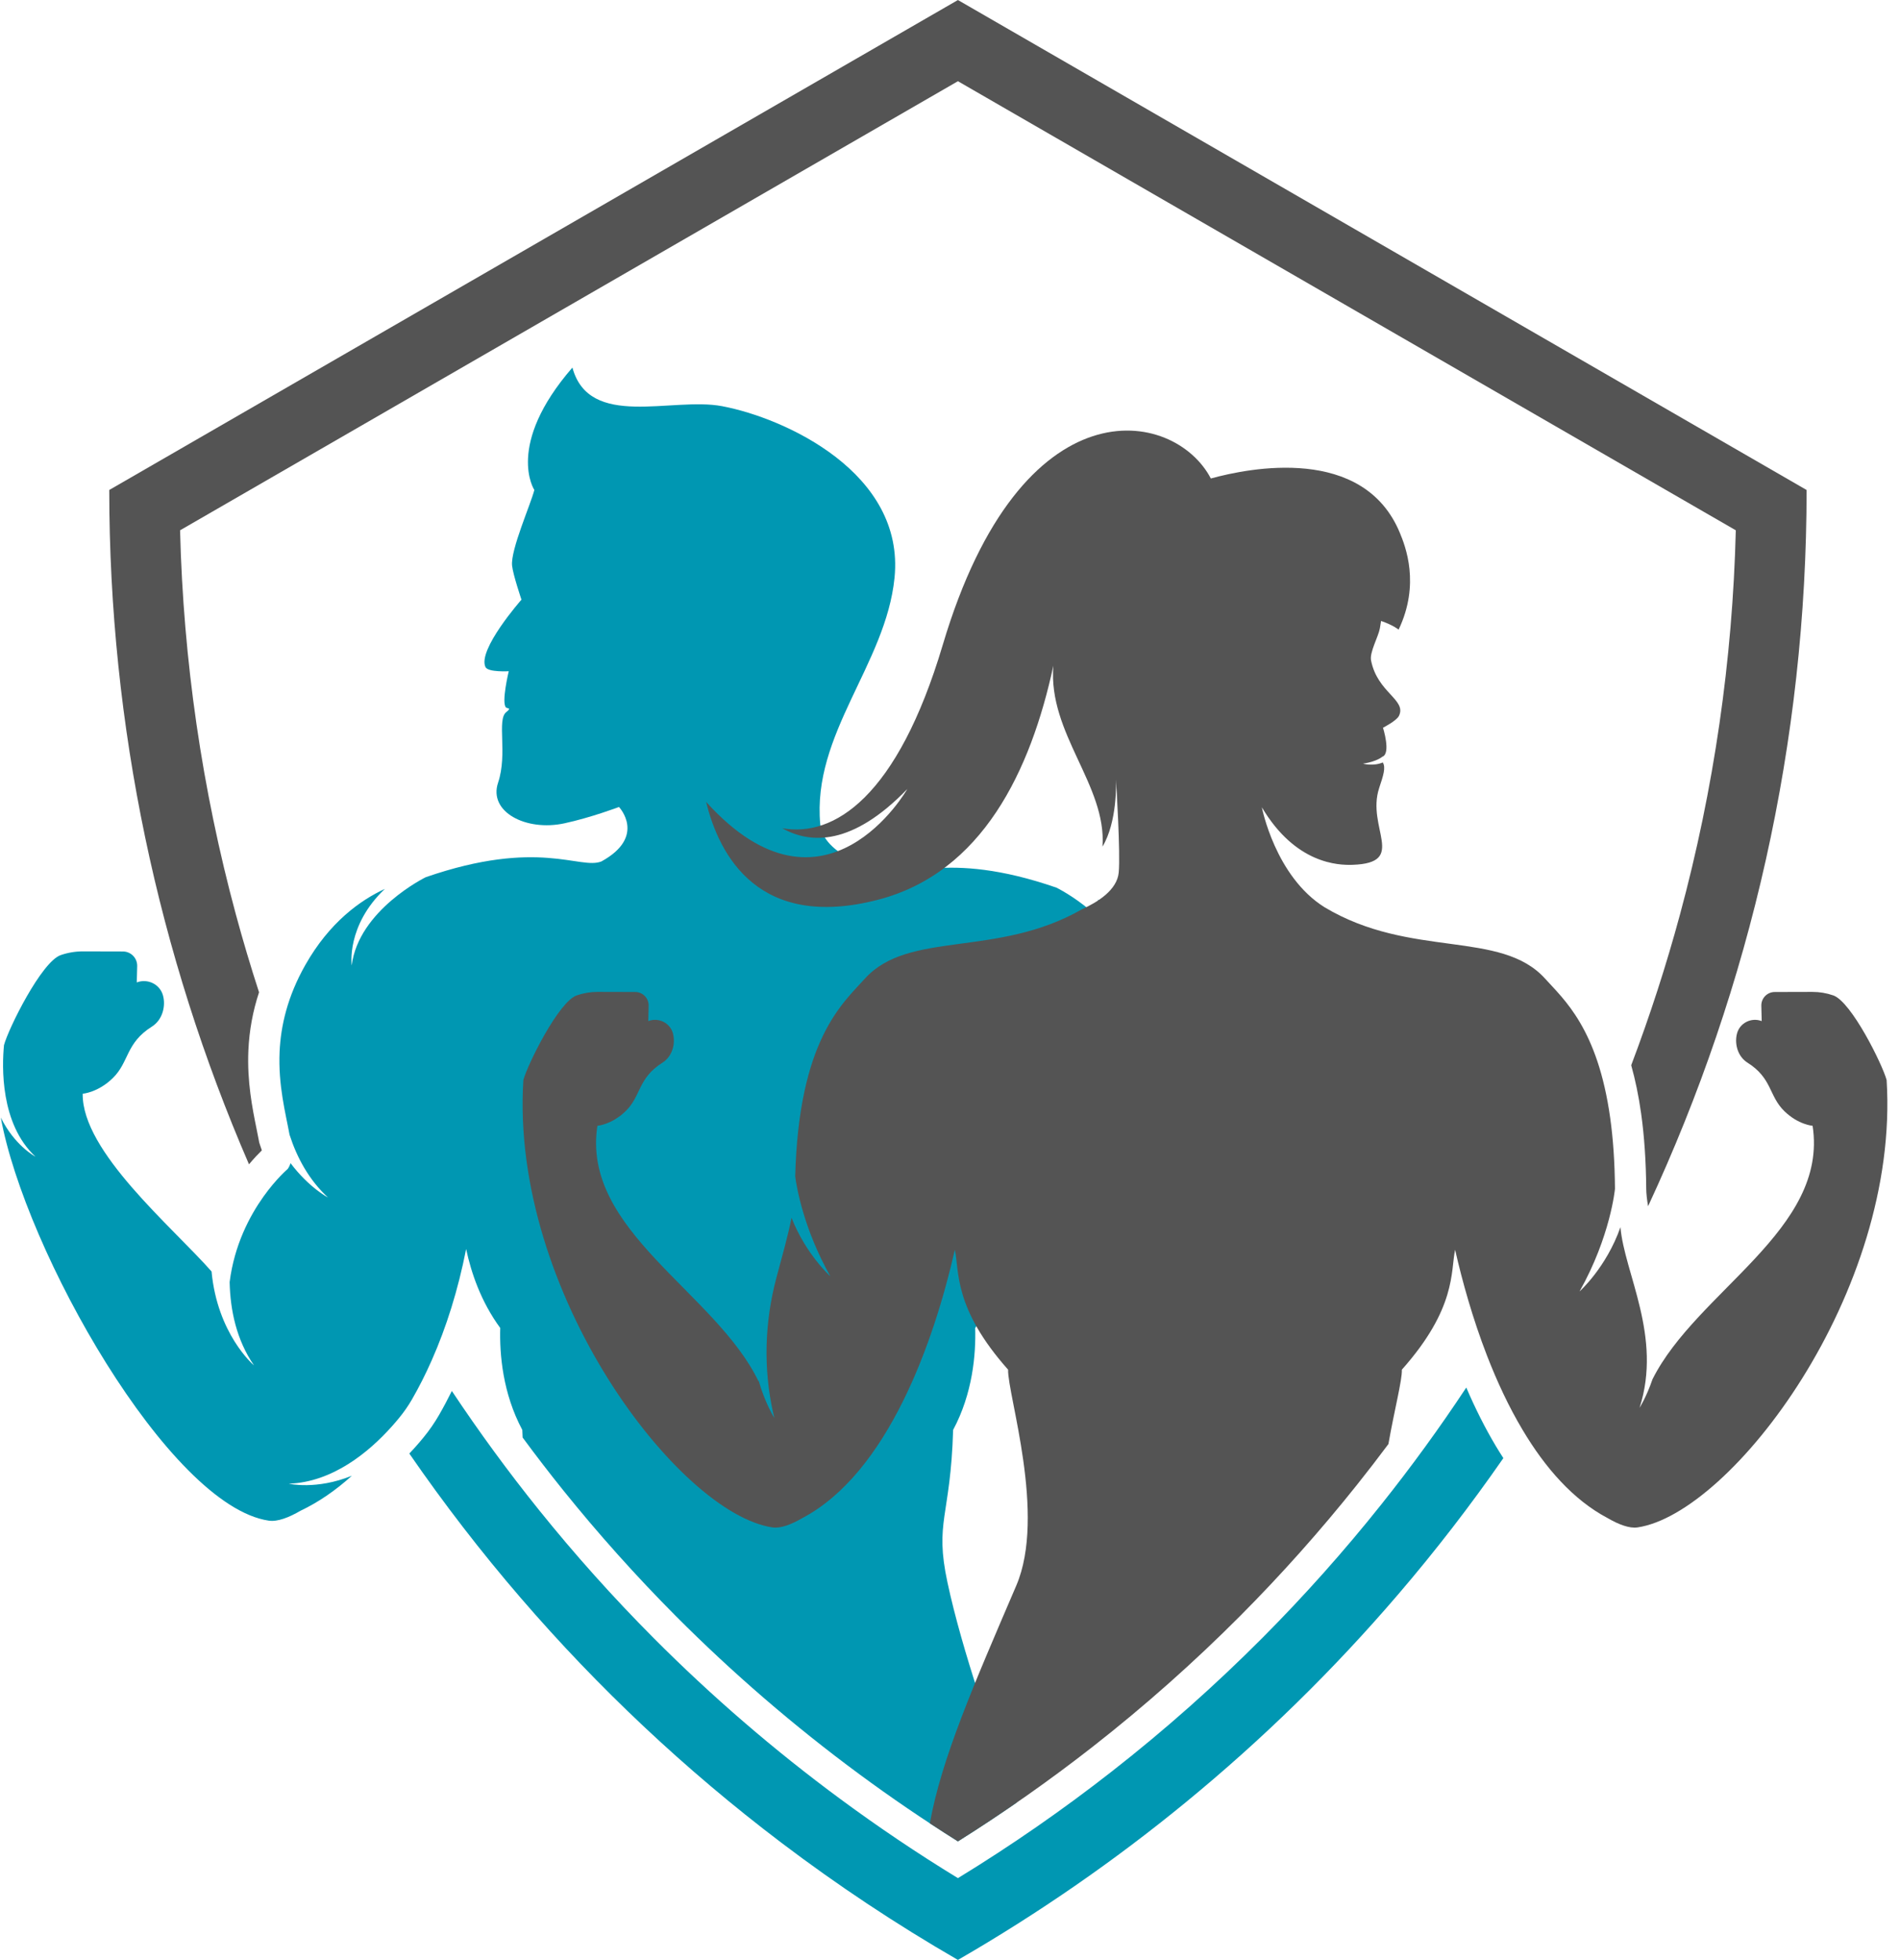
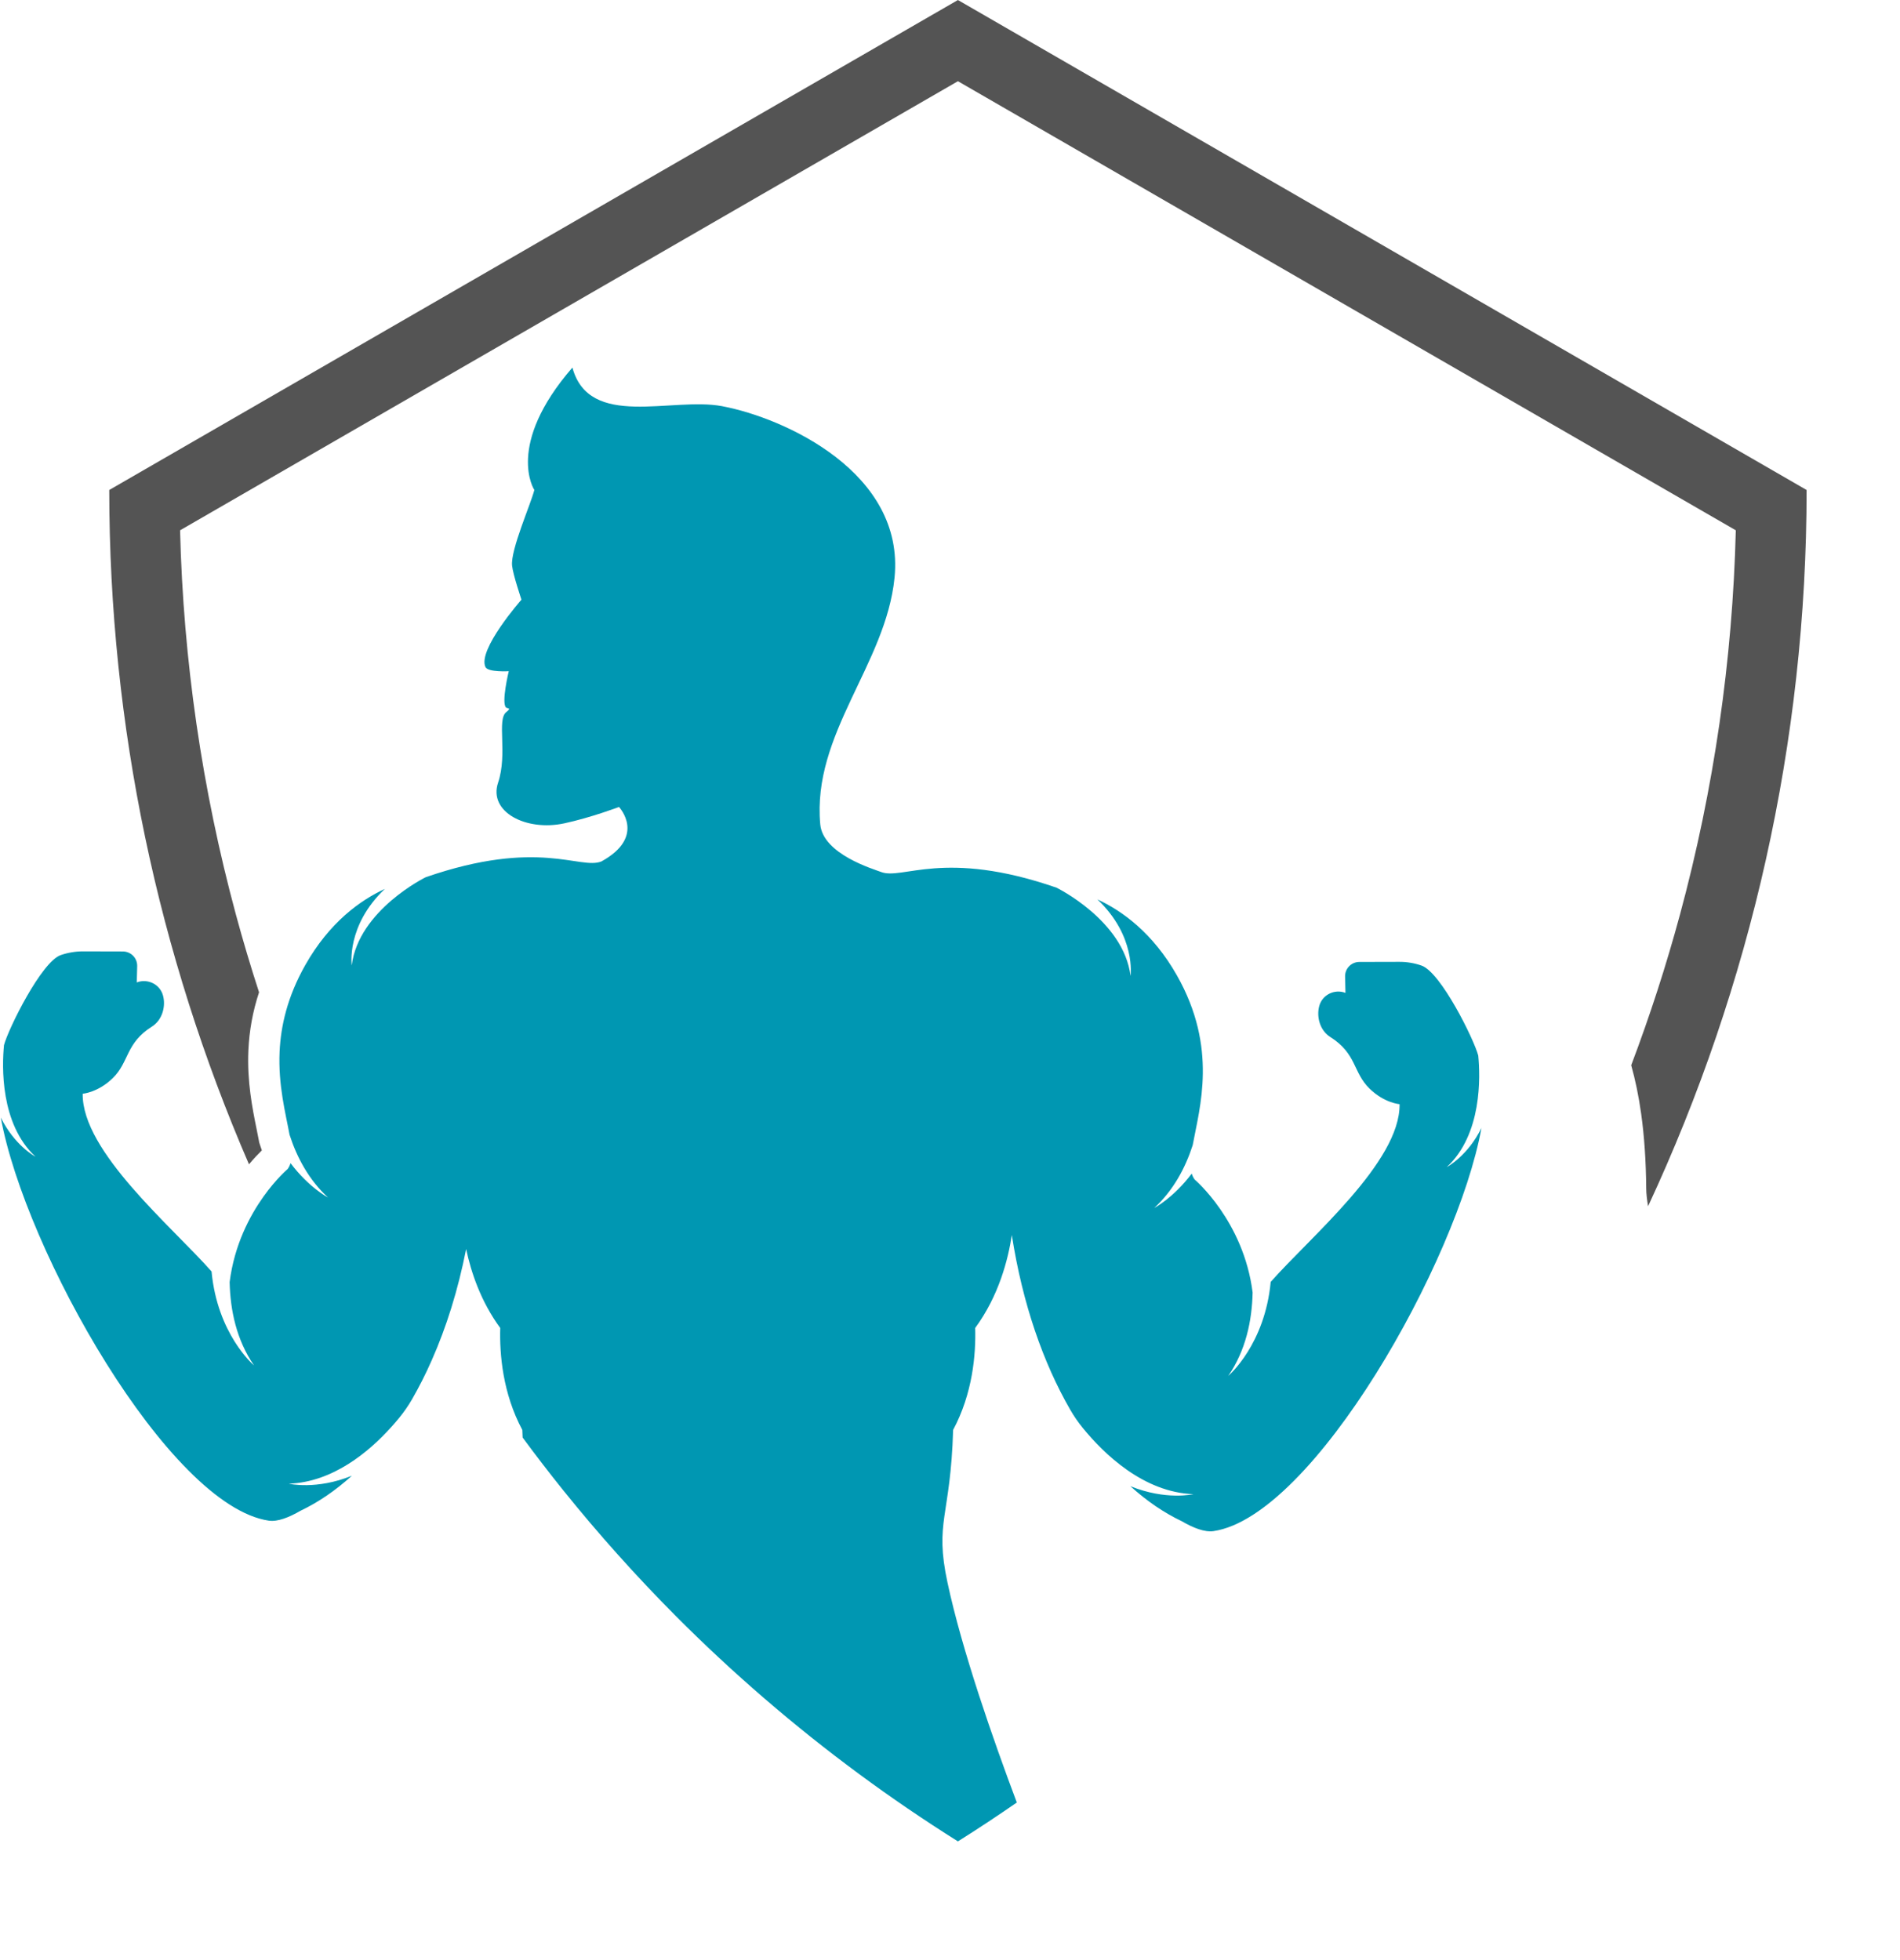
<svg xmlns="http://www.w3.org/2000/svg" fill="#000000" height="1424.4" preserveAspectRatio="xMidYMid meet" version="1" viewBox="313.9 287.8 1380.8 1424.4" width="1380.8" zoomAndPan="magnify">
  <g>
    <g id="change1_1">
      <path d="M 652.66 1195.52 C 656.195 1212.27 663.262 1233.602 677.441 1252.91 C 676.887 1272.051 679.242 1300.391 693.48 1327 C 693.535 1328.898 693.613 1330.738 693.711 1332.52 C 703.297 1345.531 713.117 1358.301 723.125 1370.75 C 748.664 1402.512 776.211 1433.289 804.992 1462.211 C 846.223 1503.621 891.023 1542.238 938.145 1577.012 C 961.383 1594.172 985.52 1610.609 1010.059 1626.031 C 1024.5 1616.961 1038.77 1607.52 1052.852 1597.789 C 1035.719 1552.18 1013.07 1487.398 1002.469 1437.891 C 992.918 1393.301 1004.711 1390.578 1006.57 1327 C 1020.809 1300.391 1023.16 1272.051 1022.609 1252.91 C 1039.871 1229.41 1046.59 1202.91 1049.219 1185.34 C 1057.039 1235.539 1072.078 1278.281 1091.672 1312.328 C 1094.379 1317.039 1097.488 1321.512 1100.922 1325.719 C 1116.199 1344.422 1144.98 1372.379 1181.199 1373.691 C 1181.199 1373.691 1161.238 1378.379 1135.398 1367.891 C 1147.281 1378.68 1159.809 1387.211 1172.672 1393.32 C 1181.078 1398.23 1189.43 1401.469 1195.762 1400.551 C 1268.301 1389.891 1372.941 1204.398 1390.531 1107.551 C 1380.66 1127.559 1366.199 1135.539 1365.309 1136.012 C 1391.109 1112.121 1389.68 1070.078 1388.199 1054.941 C 1385.031 1043 1360.98 994.391 1347 989.539 C 1341.801 987.719 1336.34 986.809 1330.852 986.828 L 1301.781 986.898 C 1295.949 986.898 1291.281 991.711 1291.422 997.531 L 1291.699 1009.379 C 1283.809 1006.359 1274.898 1010.699 1272.66 1018.852 C 1272.371 1019.859 1272.191 1020.891 1272.07 1021.898 C 1271.219 1029.441 1274.23 1037.379 1280.648 1041.43 C 1299.93 1053.578 1297.078 1067.148 1309.191 1078.941 C 1319.949 1089.461 1331.02 1090.27 1331.02 1090.27 C 1331.609 1132.352 1265.871 1187.031 1237.359 1219.449 C 1233.129 1264.648 1207.328 1287.031 1206.52 1287.73 C 1219.23 1269.27 1223.781 1247.648 1224.23 1227.148 C 1217.672 1175.051 1182.09 1145.02 1182.09 1145.02 C 1181.141 1143.738 1180.449 1142.301 1179.98 1140.711 C 1166.539 1158.551 1152.738 1165.691 1152.738 1165.691 C 1166.59 1152.93 1175.289 1136.73 1180.672 1120.078 C 1185.68 1092.738 1199.121 1049.559 1169.262 996.762 C 1151.629 965.602 1129.172 949.621 1111.41 941.43 C 1139.66 968.148 1135.5 997.031 1135.5 997.031 C 1130.461 956.73 1081.68 932.91 1081.68 932.91 C 999.66 904.52 969.613 927.672 954.043 921.461 C 948.977 919.48 912.031 908.672 910.016 886.941 C 903.914 821.07 957.676 770.789 963.992 707.672 C 971.629 631.441 884.355 591.621 838.656 582.988 C 802.18 576.09 742.16 600.02 729.883 554.941 C 680.832 611.441 702.207 643.891 702.223 643.898 C 699.598 654.289 684.891 687.41 686.043 698.84 C 686.723 705.5 692.867 723.609 692.867 723.609 C 692.867 723.609 660.664 760.129 666.727 772.621 C 668.613 776.48 683.629 775.609 683.629 775.609 C 683.629 775.609 678.148 798.379 681.598 801.941 C 682.438 802.809 686.086 802.012 681.824 805.32 C 674.773 810.809 682.945 835.578 675.879 856.602 C 668.711 877.871 696.23 892.148 723.98 886.172 C 743.254 882.031 763.746 874.281 763.746 874.281 C 763.746 874.281 784.016 895.699 750.961 913.859 C 735.391 920.07 705.344 896.93 623.324 925.301 C 623.324 925.301 574.543 949.121 569.504 989.43 C 569.504 989.43 565.359 960.559 593.59 933.82 C 575.836 942.012 553.383 957.988 535.754 989.16 C 522.754 1012.16 517.957 1033.32 517.09 1052.16 C 515.996 1076.57 521.504 1097.039 524.328 1112.48 C 529.711 1129.129 538.422 1145.328 552.273 1158.09 C 552.273 1158.09 538.465 1150.949 525.039 1133.102 C 524.559 1134.699 523.875 1136.141 522.926 1137.41 C 522.926 1137.41 514.637 1144.41 505.312 1157.512 C 495.336 1171.551 484.18 1192.602 480.785 1219.551 C 481.227 1240.059 485.77 1261.66 498.5 1280.121 C 497.691 1279.43 471.871 1257.039 467.645 1211.84 C 439.145 1179.441 373.391 1124.75 374 1082.672 C 374 1082.672 385.055 1081.852 395.828 1071.352 C 407.922 1059.539 405.082 1045.98 424.355 1033.84 C 430.77 1029.789 433.781 1021.84 432.941 1014.309 C 432.816 1013.281 432.629 1012.262 432.348 1011.238 C 430.117 1003.09 421.203 998.762 413.301 1001.77 L 413.598 989.922 C 413.738 984.102 409.055 979.309 403.238 979.289 L 374.172 979.219 C 368.664 979.211 363.199 980.129 358.004 981.93 C 344.039 986.789 319.969 1035.398 316.805 1047.352 C 315.328 1062.48 313.906 1104.531 339.695 1128.422 C 338.801 1127.949 324.34 1119.961 314.477 1099.949 C 332.059 1196.801 436.703 1382.281 509.242 1392.941 C 515.586 1393.879 523.918 1390.629 532.336 1385.719 C 545.207 1379.602 557.727 1371.07 569.605 1360.301 C 543.758 1370.789 523.805 1366.09 523.805 1366.09 C 555.895 1364.922 582.121 1342.871 598.301 1324.859 C 600.402 1322.531 602.332 1320.27 604.078 1318.129 C 607.527 1313.922 610.637 1309.441 613.348 1304.73 C 618.469 1295.828 623.266 1286.352 627.695 1276.289 C 638.238 1252.469 646.77 1225.449 652.66 1195.52" fill="#0097b2" />
    </g>
    <g id="change1_2">
-       <path d="M 1379.5 1296.199 C 1360.18 1325.43 1339.57 1353.801 1317.73 1381.172 C 1290.719 1415.07 1261.859 1447.469 1231.238 1478.219 C 1196.879 1512.73 1160.43 1545.059 1122.129 1575.02 C 1086.328 1603.039 1048.922 1628.988 1010.059 1652.738 C 980.754 1634.828 952.254 1615.648 924.664 1595.289 C 876.535 1559.781 831.133 1520.648 788.895 1478.219 C 759.434 1448.621 731.57 1417.488 705.43 1384.98 C 683.09 1357.199 662.027 1328.391 642.27 1298.691 C 639.324 1304.641 636.246 1310.469 633.027 1316.059 C 629.75 1321.762 625.926 1327.289 621.652 1332.512 C 619.633 1334.988 617.434 1337.551 615.156 1340.07 C 613.945 1341.422 612.676 1342.789 611.371 1344.172 C 636.457 1380.57 663.516 1415.672 692.473 1449.262 C 748.633 1514.441 811.859 1574.039 881.461 1626.789 C 922.195 1657.68 965.113 1686.219 1010.059 1712.18 C 1068.73 1678.301 1123.961 1640.012 1175.379 1597.84 C 1231.578 1551.77 1283.262 1501.102 1329.988 1446.531 C 1357.191 1414.801 1382.691 1381.719 1406.449 1347.488 C 1404.57 1344.59 1402.719 1341.641 1400.898 1338.59 C 1393.301 1325.859 1386.129 1311.641 1379.5 1296.199" fill="#0097b2" />
-     </g>
+       </g>
    <g id="change2_1">
      <path d="M 1010.059 287.82 L 393.301 643.898 L 393.301 643.922 C 393.301 815.352 428.902 981.699 494.848 1133.969 C 498.48 1129.648 501.703 1126.27 504.082 1123.941 L 504.156 1123.691 C 503.66 1122.301 503.184 1120.891 502.723 1119.461 L 502.262 1118.039 L 501.992 1116.559 C 501.496 1113.859 500.914 1111 500.305 1107.98 C 497.387 1093.578 493.387 1073.859 494.406 1051.141 C 495.074 1036.621 497.637 1022.641 502.156 1008.949 C 496.086 990.262 490.461 971.41 485.328 952.43 C 460.719 861.379 447.094 767.59 444.766 673.199 L 1010.059 346.82 L 1575.371 673.199 C 1573.031 767.578 1559.422 861.379 1534.809 952.43 C 1524.781 989.512 1512.941 1026.07 1499.359 1061.969 C 1502.262 1072.301 1504.738 1083.949 1506.59 1097.191 C 1508.879 1113.57 1510.109 1131.879 1510.27 1151.609 C 1510.301 1155.32 1510.809 1159.672 1511.621 1164.422 C 1586.309 1004 1626.82 826.84 1626.82 643.922 L 1626.82 643.898 L 1010.059 287.82" fill="#545454" />
    </g>
    <g id="change2_2">
-       <path d="M 1684.98 1072.738 C 1681.988 1061.512 1659.371 1015.781 1646.211 1011.211 C 1641.328 1009.512 1636.191 1008.66 1631.012 1008.66 L 1603.672 1008.73 C 1598.18 1008.738 1593.789 1013.262 1593.922 1018.73 L 1594.191 1029.879 C 1586.77 1027.039 1578.379 1031.109 1576.281 1038.77 C 1576.012 1039.738 1575.84 1040.711 1575.73 1041.66 C 1574.93 1048.75 1577.762 1056.23 1583.789 1060.039 C 1601.941 1071.461 1599.262 1084.219 1610.641 1095.32 C 1620.762 1105.199 1631.18 1105.98 1631.18 1105.98 C 1642.82 1181.441 1546.922 1226.141 1514.852 1290.129 C 1510.43 1303.059 1505.441 1310.922 1505.441 1310.922 C 1522.078 1259.059 1494.371 1213.09 1491.539 1179.648 C 1481.289 1208.969 1461.801 1226.379 1461.801 1226.379 C 1484.398 1186.211 1487.559 1151.789 1487.559 1151.789 C 1487.41 1132.078 1486.16 1115.07 1484.102 1100.328 C 1475.031 1035.34 1450.512 1014.25 1436.82 999.078 C 1404.48 963.23 1339.281 984.711 1276.539 947.172 C 1240.59 924.738 1230.941 874.512 1230.941 874.512 C 1255.449 915.719 1286.48 916.672 1296.949 916.309 C 1337.078 914.891 1306.621 889.371 1316.211 860.43 C 1319.219 851.371 1321.121 845.648 1318.828 841.91 C 1311.969 844.859 1304.449 842.809 1304.449 842.809 C 1314.68 841.23 1318.48 837.75 1318.48 837.75 C 1324.93 835.52 1318.98 816.672 1318.98 816.672 C 1318.98 816.672 1328.801 811.68 1330.578 808.039 C 1336.281 796.289 1314.891 791.281 1310.289 767.75 C 1309.129 761.82 1315.57 750.629 1316.711 744.441 C 1317.051 742.629 1317.328 740.84 1317.578 739.07 C 1326.738 742.262 1330.32 745.398 1330.32 745.398 C 1346.148 712.199 1335.23 684.781 1331.262 675.129 C 1304.852 611.148 1221.789 627.852 1193.859 635.539 C 1167.422 584.789 1056.27 564.102 999.062 756.398 C 966.051 867.309 919.867 896.48 882.355 889.711 C 902.992 901.352 933.449 902.441 973.262 861.238 C 973.262 861.238 913.465 966.25 827.047 870.559 C 836.656 909.781 865.465 964.039 951.816 941.738 C 1027.82 922.102 1062.969 847.828 1079.41 771.648 C 1075.391 820.891 1118.25 858.359 1115.129 903.078 C 1125.891 885.102 1125.02 856.98 1124.91 854.102 C 1125.148 857.961 1128.23 907.762 1126.922 921.859 C 1125.73 934.641 1111.672 943.41 1100.141 948.648 C 1038.211 984.129 974.297 963.691 942.391 999.078 C 926.082 1017.172 894.375 1043.641 891.805 1142.84 C 892.879 1150.84 897.984 1180.969 917.312 1215.328 C 917.312 1215.328 899.68 1199.59 889.137 1172.82 C 886.555 1185.898 882.34 1200.73 878.156 1216.379 C 869.574 1248.5 868.539 1282.262 875.793 1314.711 C 876.059 1315.898 876.34 1317.102 876.629 1318.309 C 876.629 1318.309 869.945 1307.801 865.195 1291.078 C 865.191 1291.301 865.184 1291.52 865.184 1291.75 C 833.93 1226.891 736.297 1182.078 748.051 1105.98 C 748.051 1105.98 758.453 1105.199 768.586 1095.32 C 779.969 1084.219 777.285 1071.461 795.426 1060.039 C 801.457 1056.23 804.297 1048.75 803.488 1041.66 C 803.387 1040.711 803.203 1039.738 802.945 1038.77 C 800.832 1031.109 792.461 1027.039 785.023 1029.879 L 785.289 1018.73 C 785.434 1013.262 781.035 1008.738 775.555 1008.73 L 748.207 1008.66 C 743.023 1008.66 737.887 1009.512 733.004 1011.211 C 719.863 1015.781 697.227 1061.512 694.246 1072.738 C 684.551 1227.148 807.035 1387.828 875.273 1397.852 C 881.25 1398.73 889.082 1395.68 897.004 1391.07 C 959.336 1358.148 992.73 1262.52 1007.828 1196.059 C 1011.148 1211.809 1006.809 1238.52 1046.52 1283.199 C 1046.012 1301.211 1074.461 1388.828 1052.461 1440.148 C 1021.738 1511.789 997.98 1566.09 989.664 1612.91 C 996.43 1617.352 1003.23 1621.73 1010.059 1626.031 C 1043.82 1604.828 1076.75 1581.699 1108.129 1557.141 C 1145.57 1527.852 1181.578 1495.91 1215.148 1462.199 C 1245.012 1432.199 1273.551 1400.172 1299.969 1367.02 C 1307.738 1357.281 1315.391 1347.352 1322.91 1337.27 C 1327.359 1311.93 1332.922 1290.98 1332.691 1283.199 C 1372.422 1238.52 1368.059 1211.809 1371.379 1196.059 C 1376.691 1219.422 1384.25 1246.359 1394.531 1272.93 C 1401.75 1291.59 1410.328 1310.07 1420.422 1326.969 C 1436.789 1354.488 1457.16 1377.84 1482.211 1391.07 C 1490.129 1395.68 1497.98 1398.73 1503.941 1397.852 C 1572.18 1387.828 1694.66 1227.148 1684.98 1072.738" fill="#545454" />
-     </g>
+       </g>
  </g>
</svg>